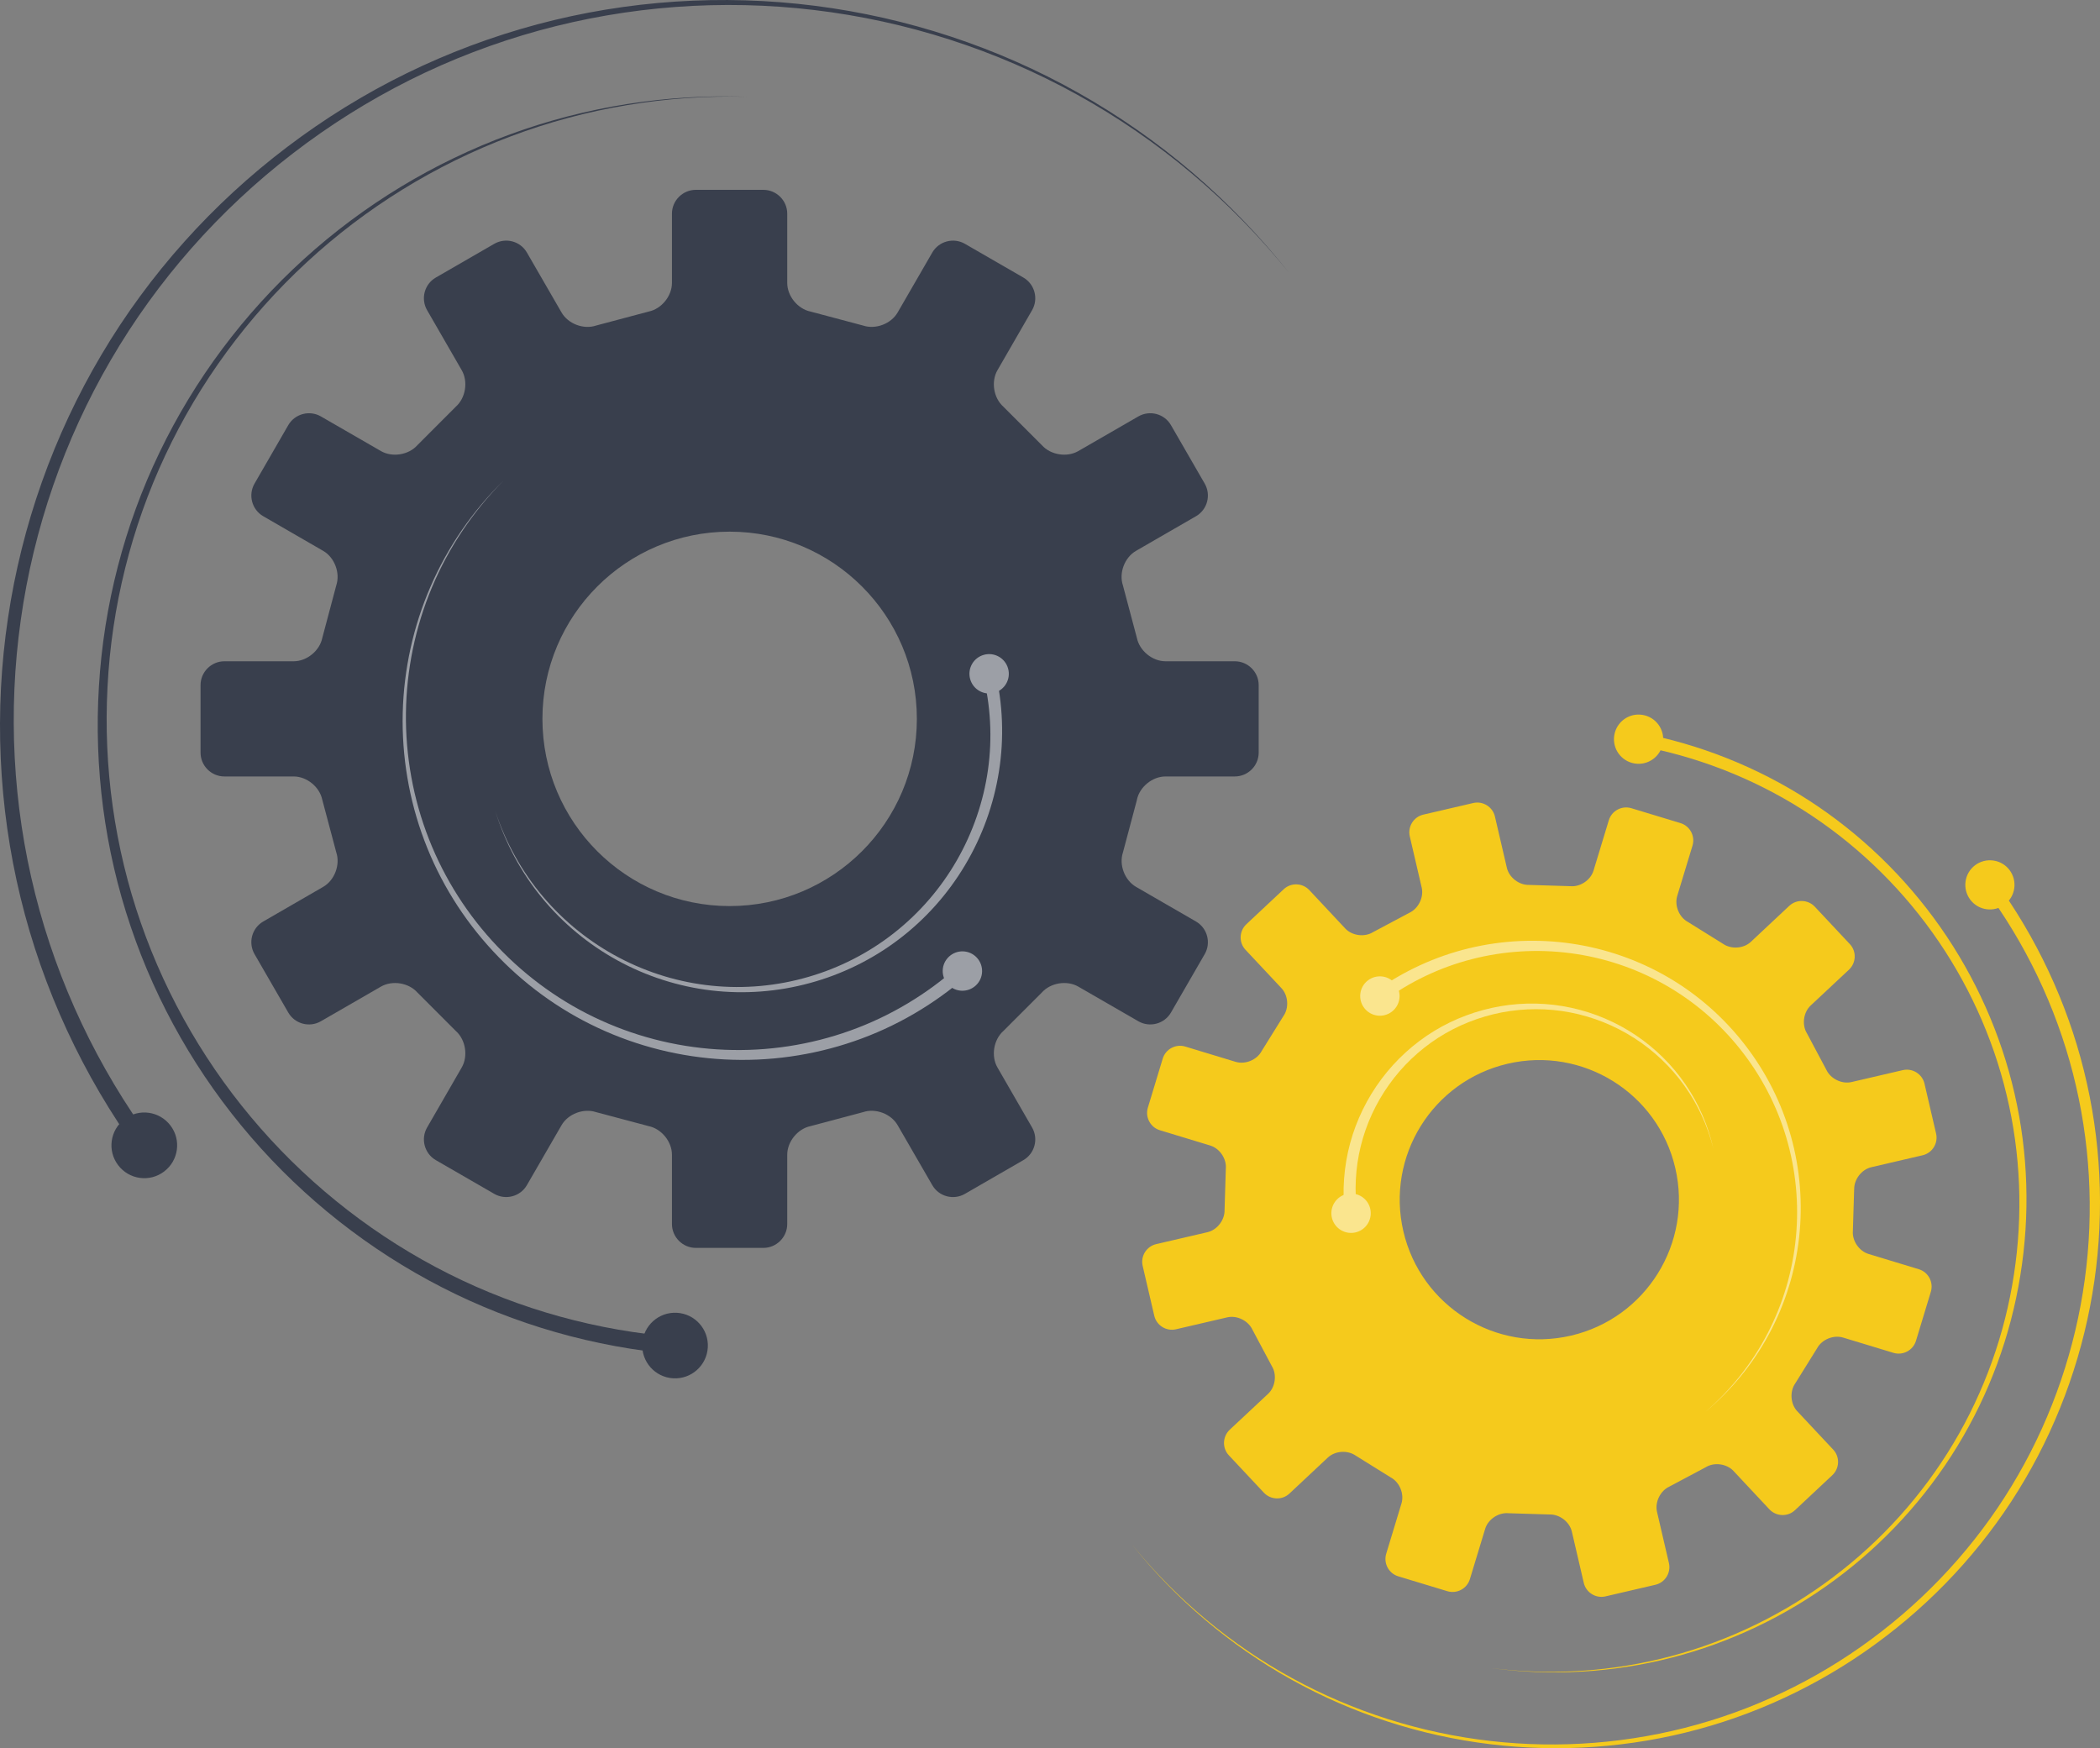
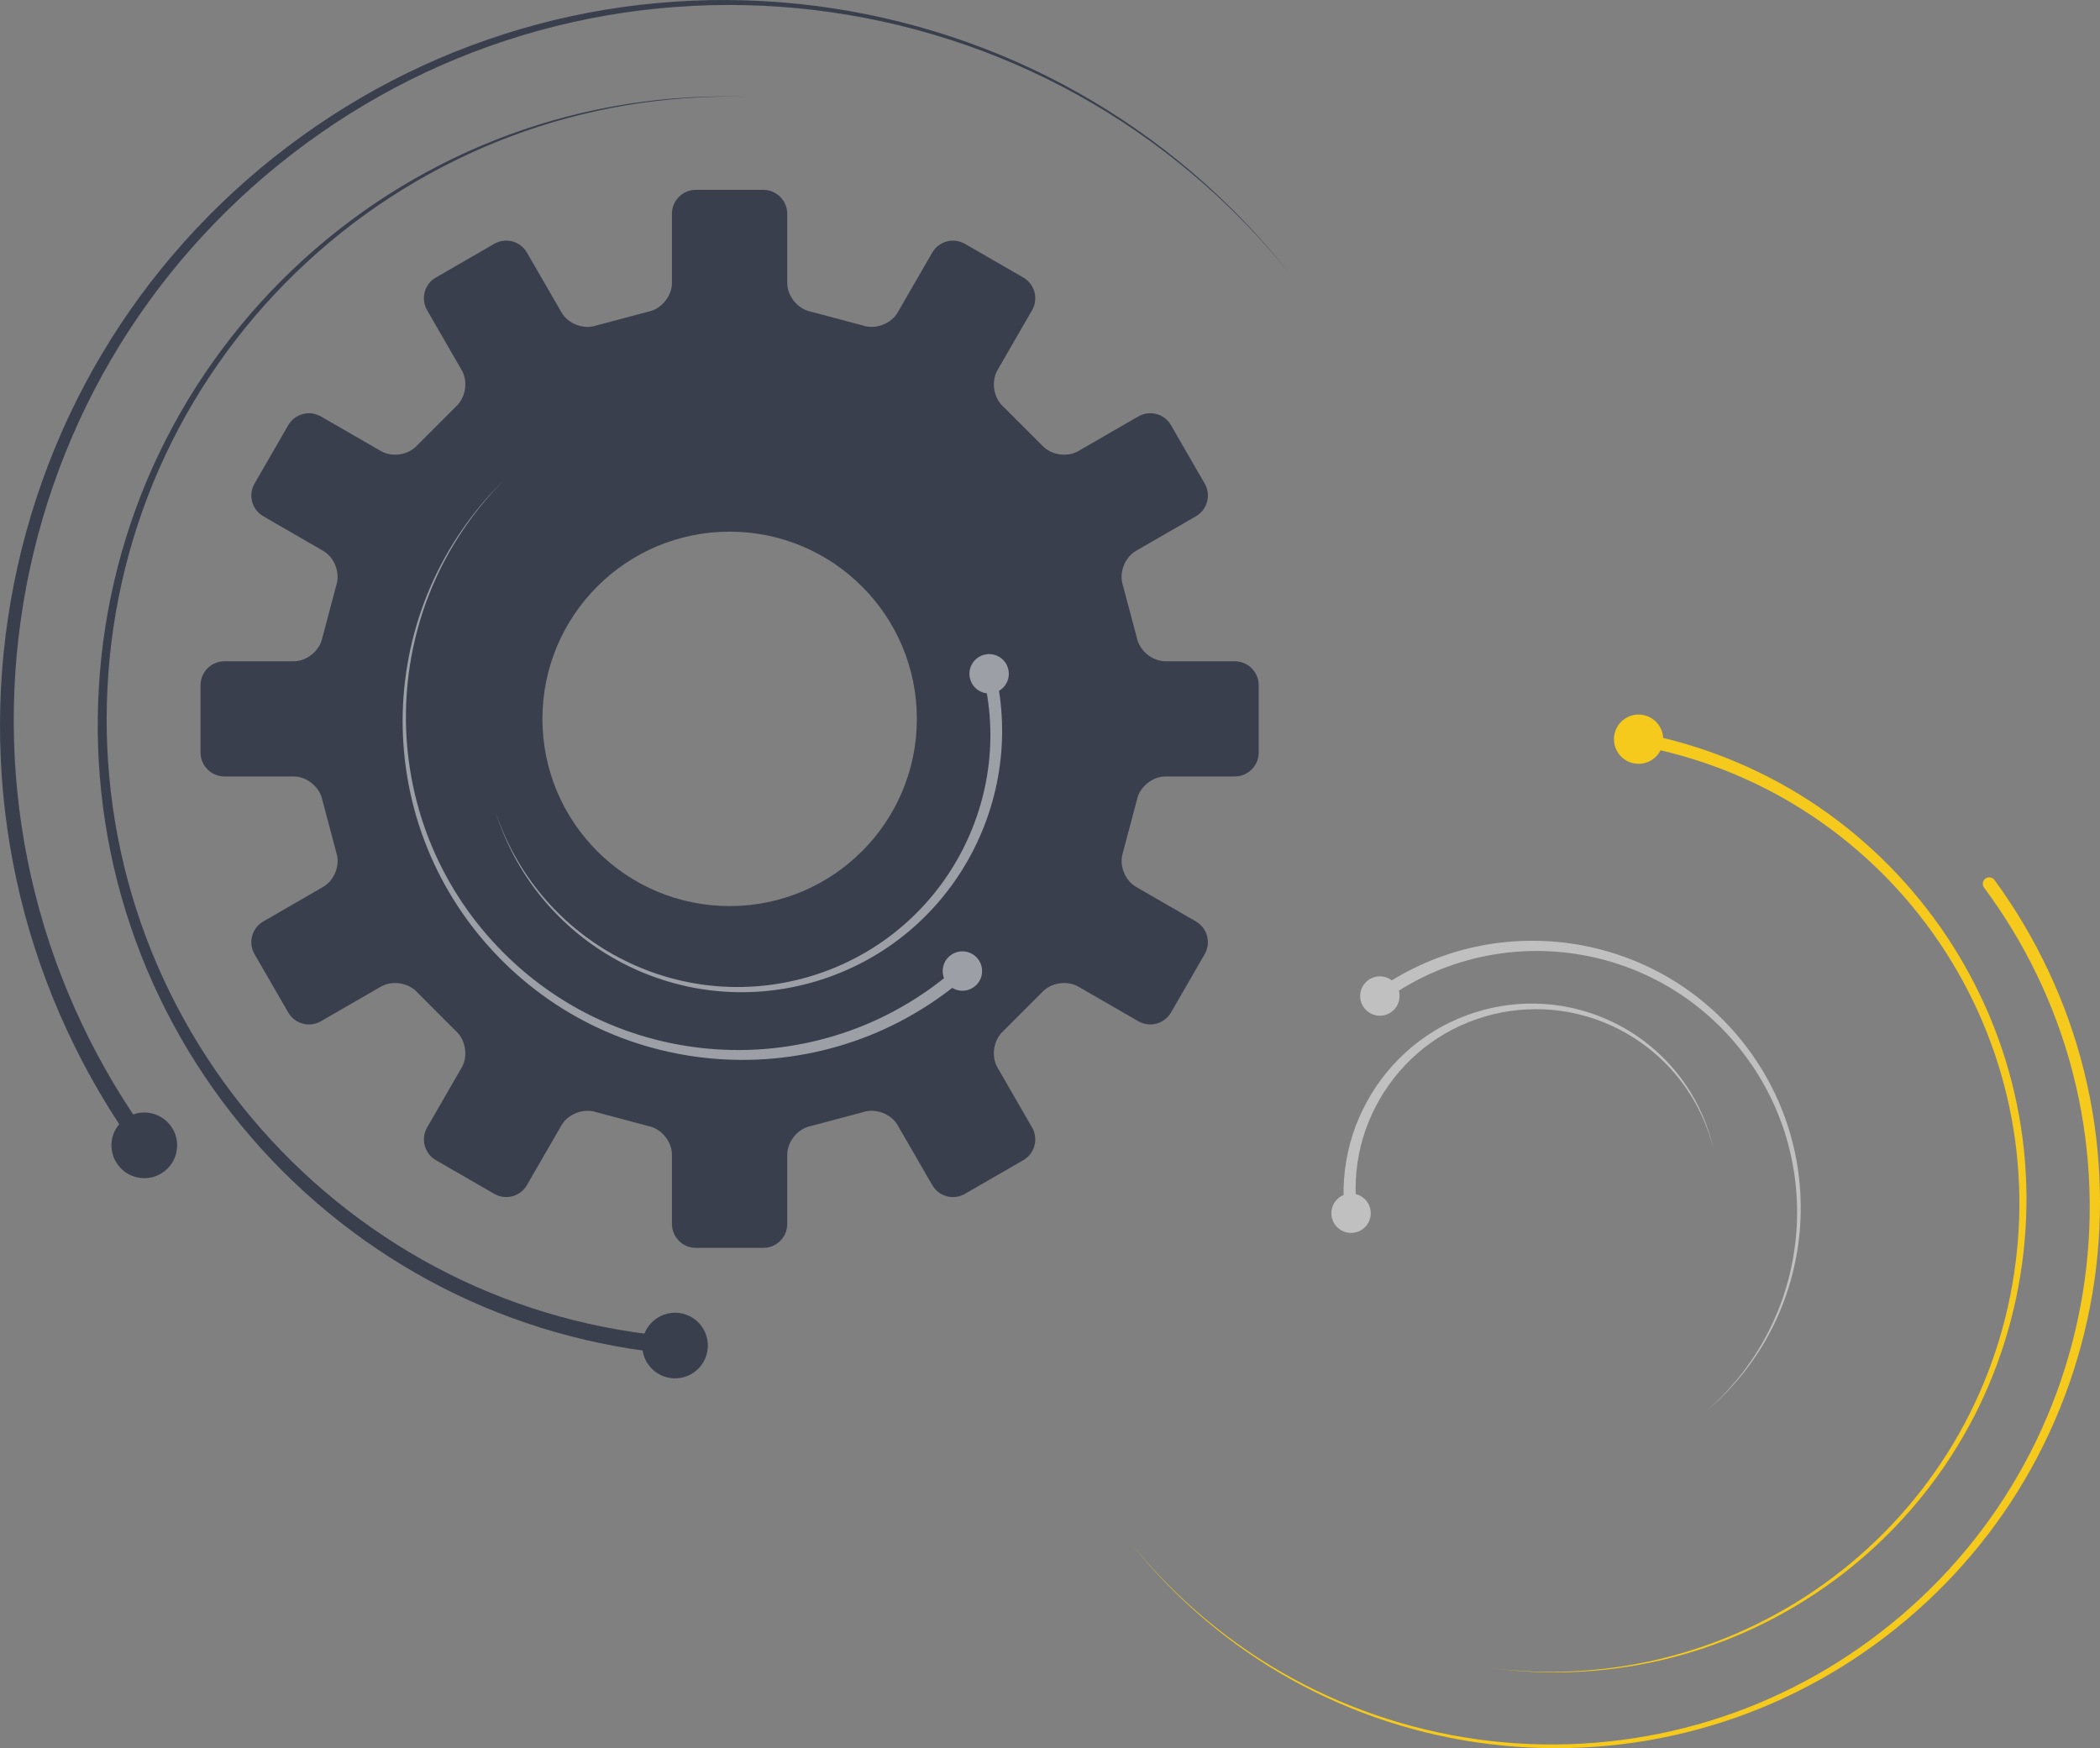
<svg xmlns="http://www.w3.org/2000/svg" id="b" viewBox="0 0 400 333" width="400" height="333">
  <rect x="0" y="0" width="400" height="333" fill="#808080" stroke="none" />
  <g id="c">
    <path d="M216.55,152.35c.5-2.45,2.95-4.45,5.45-4.45h13.2c2.5,0,4.55-2.04,4.55-4.54v-12.86c0-2.5-2.05-4.54-4.55-4.54h-13.2c-2.5,0-4.95-2-5.45-4.45l-2.66-10c-.8-2.37.32-5.33,2.49-6.58l11.43-6.6c2.16-1.25,2.91-4.04,1.66-6.21l-6.43-11.14c-1.25-2.17-4.04-2.91-6.21-1.66l-11.44,6.6c-2.16,1.25-5.29.74-6.95-1.13l-7.32-7.32c-1.87-1.66-2.38-4.78-1.13-6.95l6.6-11.44c1.25-2.17.5-4.96-1.66-6.21l-11.14-6.43c-2.17-1.25-4.96-.5-6.21,1.66l-6.6,11.42c-1.25,2.17-4.21,3.28-6.58,2.49l-10-2.66c-2.45-.5-4.45-2.95-4.45-5.45v-13.2c0-2.5-2.05-4.54-4.55-4.54h-12.86c-2.5,0-4.55,2.04-4.55,4.54v13.2c0,2.5-2,4.95-4.45,5.45l-10,2.66c-2.37.8-5.33-.32-6.58-2.49l-6.6-11.42c-1.25-2.17-4.04-2.91-6.21-1.66l-11.14,6.43c-2.17,1.25-2.91,4.04-1.66,6.21l6.6,11.44c1.25,2.17.74,5.29-1.13,6.95l-7.31,7.32c-1.66,1.87-4.78,2.38-6.95,1.13l-11.44-6.6c-2.16-1.25-4.96-.5-6.21,1.66l-6.43,11.14c-1.25,2.17-.5,4.96,1.66,6.21l11.42,6.6c2.17,1.25,3.28,4.21,2.49,6.58l-2.66,10c-.5,2.45-2.95,4.45-5.45,4.45h-13.2c-2.5,0-4.54,2.05-4.54,4.54v12.86c0,2.5,2.04,4.54,4.54,4.54h13.2c2.5,0,4.95,2,5.45,4.45l2.66,10c.8,2.37-.32,5.33-2.49,6.58l-11.42,6.6c-2.17,1.25-2.91,4.04-1.66,6.21l6.43,11.13c1.25,2.17,4.04,2.91,6.21,1.66l11.44-6.6c2.17-1.25,5.29-.74,6.95,1.13l7.31,7.32c1.87,1.65,2.38,4.78,1.13,6.95l-6.6,11.44c-1.25,2.16-.5,4.96,1.66,6.21l11.14,6.43c2.17,1.25,4.96.5,6.21-1.66l6.6-11.42c1.25-2.17,4.21-3.28,6.58-2.49l10,2.66c2.45.5,4.45,2.95,4.45,5.45v13.2c0,2.5,2.05,4.55,4.55,4.55h12.86c2.5,0,4.55-2.05,4.55-4.55v-13.2c0-2.5,2-4.95,4.45-5.45l10-2.66c2.37-.8,5.33.32,6.58,2.49l6.6,11.42c1.25,2.17,4.04,2.91,6.21,1.66l11.14-6.43c2.16-1.25,2.91-4.04,1.66-6.21l-6.6-11.44c-1.25-2.16-.74-5.29,1.13-6.95l7.32-7.32c1.66-1.87,4.78-2.38,6.95-1.13l11.44,6.6c2.17,1.25,4.96.5,6.21-1.66l6.43-11.13c1.25-2.17.5-4.96-1.66-6.21l-11.42-6.6c-2.17-1.25-3.29-4.21-2.49-6.58l2.66-10ZM138.98,172.59c-19.7,0-35.66-15.97-35.66-35.66s15.97-35.66,35.66-35.66,35.66,15.97,35.66,35.66-15.97,35.66-35.66,35.66Z" fill="#393f4d" />
-     <path d="M353.18,226.56c-.05-1.9,1.41-3.8,3.26-4.23l9.76-2.27c1.85-.43,3.01-2.29,2.58-4.14l-2.21-9.5c-.43-1.85-2.29-3.01-4.14-2.58l-9.76,2.27c-1.85.43-4-.63-4.8-2.35l-3.69-6.93c-1-1.61-.68-3.99.7-5.29l7.31-6.84c1.38-1.3,1.46-3.49.16-4.87l-6.67-7.12c-1.3-1.38-3.49-1.46-4.87-.16l-7.31,6.85c-1.38,1.3-3.78,1.46-5.33.36l-6.67-4.15c-1.67-.9-2.58-3.12-2.03-4.94l2.91-9.59c.55-1.82-.48-3.75-2.3-4.3l-9.34-2.83c-1.82-.55-3.75.48-4.3,2.3l-2.91,9.58c-.55,1.82-2.55,3.15-4.43,2.97l-7.85-.24c-1.9.05-3.8-1.41-4.23-3.26l-2.27-9.76c-.43-1.85-2.29-3.01-4.14-2.58l-9.5,2.21c-1.85.43-3.01,2.29-2.58,4.14l2.27,9.76c.43,1.85-.63,4-2.35,4.8l-6.93,3.69c-1.61,1-3.99.68-5.29-.71l-6.84-7.31c-1.3-1.38-3.49-1.46-4.87-.16l-7.12,6.67c-1.38,1.3-1.46,3.49-.16,4.87l6.85,7.31c1.3,1.38,1.46,3.78.36,5.33l-4.15,6.67c-.9,1.67-3.12,2.58-4.94,2.03l-9.59-2.91c-1.81-.55-3.75.48-4.3,2.3l-2.83,9.34c-.55,1.81.48,3.75,2.3,4.3l9.58,2.91c1.82.55,3.15,2.55,2.97,4.43l-.24,7.85c.05,1.9-1.41,3.8-3.26,4.23l-9.76,2.27c-1.85.43-3.01,2.29-2.58,4.14l2.21,9.5c.43,1.85,2.29,3.01,4.14,2.58l9.76-2.27c1.85-.43,4,.63,4.8,2.35l3.69,6.93c1,1.61.68,4-.71,5.29l-7.31,6.84c-1.38,1.3-1.46,3.49-.16,4.87l6.67,7.12c1.3,1.38,3.49,1.46,4.87.16l7.31-6.85c1.38-1.3,3.78-1.46,5.33-.36l6.67,4.15c1.67.9,2.58,3.12,2.03,4.94l-2.91,9.59c-.55,1.81.48,3.75,2.3,4.3l9.34,2.83c1.82.55,3.75-.48,4.3-2.3l2.91-9.58c.55-1.82,2.55-3.15,4.43-2.97l7.85.24c1.9-.05,3.8,1.41,4.23,3.26l2.27,9.76c.43,1.85,2.29,3.01,4.14,2.58l9.5-2.21c1.85-.43,3.01-2.29,2.58-4.14l-2.27-9.76c-.43-1.85.63-4.01,2.35-4.8l6.93-3.69c1.61-1,3.99-.68,5.29.71l6.84,7.31c1.3,1.38,3.49,1.46,4.87.16l7.12-6.67c1.38-1.3,1.46-3.49.16-4.87l-6.85-7.31c-1.3-1.38-1.46-3.78-.36-5.33l4.15-6.67c.9-1.67,3.12-2.58,4.94-2.03l9.59,2.91c1.82.55,3.75-.48,4.3-2.3l2.83-9.33c.55-1.82-.48-3.75-2.3-4.3l-9.58-2.91c-1.81-.55-3.15-2.55-2.97-4.43l.24-7.85ZM299.24,254.41c-14.3,3.33-28.6-5.56-31.93-19.86-3.33-14.3,5.56-28.6,19.86-31.93,14.3-3.33,28.6,5.56,31.93,19.86,3.33,14.3-5.56,28.6-19.86,31.93Z" fill="#f5ca1c" class="uk-preserve" />
    <path d="M128.75,257.96c-15.51-1.32-30.75-5.66-44.57-12.75-13.83-7.08-26.25-16.87-36.37-28.62-10.14-11.74-17.98-25.43-22.92-40.11-4.97-14.67-7-30.29-6.05-45.72.92-15.43,4.84-30.66,11.54-44.57,6.68-13.91,16.09-26.48,27.5-36.83,11.4-10.36,24.81-18.48,39.25-23.76,14.44-5.3,29.9-7.71,45.24-7.17-15.35-.41-30.76,2.14-45.1,7.55-14.35,5.39-27.61,13.59-38.84,23.98-11.24,10.37-20.46,22.92-26.94,36.75-6.5,13.82-10.24,28.91-11.01,44.13-.81,15.22,1.34,30.59,6.35,44.96,4.99,14.38,12.81,27.75,22.84,39.16,10.02,11.42,22.25,20.88,35.81,27.68,13.56,6.81,28.44,10.89,43.55,12.04l-.26,3.26Z" fill="#393f4d" />
    <path d="M128.94,250.06c3.45.2,6.08,3.16,5.88,6.6-.2,3.45-3.16,6.08-6.6,5.88-3.45-.2-6.08-3.16-5.88-6.6.2-3.45,3.16-6.08,6.6-5.88Z" fill="#393f4d" />
    <path d="M26.34,219.39c-10.52-14.5-18.2-31.04-22.43-48.43C-.32,153.58-1.12,135.39,1.52,117.73c2.62-17.66,8.69-34.8,17.79-50.14,9.08-15.35,21.21-28.86,35.4-39.6,7.09-5.38,14.69-10.09,22.68-14,7.99-3.92,16.36-7.05,24.95-9.35C119.52.05,137.58-1.14,155.19,1.1c17.61,2.23,34.78,7.88,50.22,16.59,7.72,4.35,15.02,9.45,21.75,15.21,6.73,5.76,12.9,12.17,18.4,19.1-5.56-6.89-11.77-13.25-18.54-18.94-6.76-5.7-14.08-10.73-21.81-15.01-15.46-8.56-32.59-14.06-50.12-16.14-17.52-2.09-35.44-.77-52.43,3.91-8.5,2.34-16.76,5.5-24.63,9.44-7.87,3.94-15.36,8.65-22.32,14.02-13.95,10.73-25.8,24.15-34.63,39.34-8.85,15.18-14.68,32.08-17.12,49.45-2.46,17.37-1.54,35.2,2.74,52.19,4.27,16.99,11.91,33.1,22.29,47.18l-2.65,1.94Z" fill="#393f4d" />
    <path d="M32.47,214.39c2.09,2.75,1.55,6.67-1.21,8.76-2.75,2.09-6.67,1.55-8.76-1.21-2.09-2.75-1.55-6.67,1.21-8.76,2.75-2.09,6.67-1.55,8.76,1.21Z" fill="#393f4d" />
    <path d="M312.1,139.55c11.5,2.15,22.58,6.54,32.4,12.88,9.82,6.34,18.37,14.59,25.07,24.14,6.7,9.54,11.55,20.38,14.15,31.73,2.62,11.35,2.97,23.19,1.1,34.66-1.84,11.47-5.92,22.58-11.97,32.48-6.04,9.91-14.02,18.61-23.34,25.49-9.31,6.89-19.95,11.97-31.15,14.83-11.2,2.88-22.95,3.52-34.39,1.97,11.45,1.46,23.18.7,34.31-2.26,11.14-2.95,21.68-8.1,30.86-15.03,9.19-6.92,17.03-15.62,22.92-25.48,5.9-9.85,9.83-20.86,11.55-32.2,1.74-11.33,1.29-22.99-1.38-34.12-2.65-11.13-7.5-21.72-14.15-31.01-6.64-9.3-15.08-17.29-24.72-23.39-9.64-6.11-20.47-10.28-31.68-12.28-.67-.12-1.11-.76-.99-1.42.12-.67.76-1.11,1.42-.99h.01Z" fill="#f5ca1c" class="uk-preserve" />
    <path d="M311.37,145.43c-2.56-.41-4.3-2.81-3.89-5.37.41-2.56,2.81-4.3,5.37-3.89,2.56.41,4.3,2.81,3.89,5.37s-2.81,4.3-5.37,3.89Z" fill="#f5ca1c" class="uk-preserve" />
    <path d="M379.9,167.62c7.96,10.87,13.8,23.28,17.04,36.33,3.25,13.06,3.91,26.73,1.99,40.02-1.91,13.29-6.41,26.2-13.19,37.77-6.77,11.58-15.84,21.78-26.48,29.91-10.62,8.15-22.82,14.23-35.73,17.73-12.9,3.52-26.48,4.47-39.73,2.85-13.25-1.61-26.18-5.81-37.82-12.3-11.65-6.48-21.99-15.27-30.31-25.66,8.4,10.32,18.79,19.02,30.46,25.39,11.66,6.39,24.56,10.46,37.74,11.96,13.18,1.51,26.65.45,39.41-3.13,12.77-3.57,24.79-9.67,35.22-17.81,10.45-8.12,19.32-18.25,25.9-29.71,6.6-11.45,10.92-24.18,12.7-37.25,1.79-13.07,1.03-26.48-2.25-39.24-3.27-12.76-9.08-24.85-16.93-35.4-.41-.54-.29-1.32.25-1.72.54-.41,1.32-.29,1.72.25h0Z" fill="#f5ca1c" class="uk-preserve" />
-     <path d="M375.31,171.4c-1.57-2.06-1.18-5,.87-6.57,2.06-1.57,5-1.18,6.57.87,1.57,2.06,1.18,5-.87,6.57-2.06,1.57-5,1.18-6.57-.87Z" fill="#f5ca1c" class="uk-preserve" />
    <g opacity=".5">
      <path d="M256.17,231.44c-.55-4.57-.2-9.23.99-13.65,1.19-4.42,3.24-8.6,5.97-12.25,2.73-3.65,6.15-6.78,10.03-9.15,3.88-2.37,8.21-3.97,12.66-4.73,4.46-.76,9.05-.66,13.46.3,4.4.95,8.61,2.75,12.33,5.25,3.72,2.5,6.96,5.71,9.47,9.4,2.52,3.69,4.31,7.85,5.28,12.2-1.07-4.32-2.95-8.42-5.53-12.02-2.58-3.6-5.84-6.69-9.56-9.07-3.71-2.38-7.87-4.04-12.18-4.87-4.31-.83-8.77-.82-13.06,0-4.29.83-8.42,2.47-12.08,4.82-3.66,2.35-6.86,5.41-9.37,8.94-2.52,3.53-4.36,7.52-5.39,11.71-1.03,4.19-1.25,8.56-.65,12.82.09.66-.36,1.27-1.02,1.37-.66.09-1.27-.36-1.37-1.02,0,0,0-.01,0-.02h0Z" fill="#fff" />
      <path d="M261.04,230.44c.36,2.04-1,3.99-3.04,4.35-2.04.36-3.99-1-4.35-3.04-.36-2.04,1-3.99,3.04-4.35,2.04-.36,3.99,1,4.35,3.04Z" fill="#fff" class="uk-preserve" />
    </g>
    <g opacity=".5">
      <path d="M261.95,188.83c5.36-3.85,11.45-6.66,17.85-8.2,6.4-1.55,13.07-1.84,19.56-.89,6.49.95,12.78,3.15,18.43,6.45,5.65,3.3,10.63,7.7,14.61,12.87,3.99,5.16,6.97,11.07,8.72,17.34,1.76,6.26,2.28,12.85,1.57,19.29-.71,6.44-2.66,12.73-5.73,18.42-3.06,5.69-7.23,10.76-12.19,14.88,4.89-4.2,8.97-9.32,11.92-15.02,2.96-5.7,4.79-11.97,5.39-18.34.61-6.37-.02-12.85-1.84-18.97-1.81-6.12-4.83-11.86-8.8-16.84-3.96-4.98-8.88-9.19-14.41-12.3-5.52-3.12-11.65-5.15-17.92-5.96-6.27-.82-12.69-.43-18.79,1.15-6.11,1.57-11.89,4.34-16.93,8.1-.54.4-1.3.29-1.71-.25-.4-.54-.29-1.3.25-1.71,0,0,0,0,.01,0h0Z" fill="#fff" class="uk-preserve" />
      <path d="M265.13,192.69c-1.64,1.27-3.99.97-5.26-.67-1.27-1.64-.97-3.99.67-5.26,1.64-1.27,3.99-.97,5.26.67,1.27,1.64.97,3.99-.67,5.26Z" fill="#fff" class="uk-preserve" />
    </g>
    <g opacity=".5">
      <path d="M189.56,127.87c1.47,6.23,1.72,12.74.72,19.05-.99,6.31-3.2,12.41-6.46,17.87-3.25,5.47-7.56,10.3-12.61,14.13-5.05,3.84-10.85,6.68-16.95,8.33-6.1,1.67-12.51,2.15-18.77,1.41-6.26-.74-12.36-2.7-17.87-5.72-5.51-3.02-10.43-7.09-14.4-11.94-3.98-4.84-6.98-10.46-8.85-16.42,1.96,5.93,5.05,11.48,9.08,16.23,4.02,4.75,8.96,8.71,14.46,11.6,5.49,2.9,11.53,4.73,17.69,5.35,6.16.63,12.42.05,18.34-1.67,5.93-1.71,11.51-4.56,16.35-8.37,4.84-3.8,8.92-8.53,11.97-13.85,3.05-5.31,5.08-11.21,5.93-17.26.85-6.05.51-12.25-.98-18.16-.16-.65.23-1.31.88-1.48.65-.16,1.31.23,1.48.88,0,0,0,0,0,.01h0Z" fill="#fff" class="uk-preserve" />
      <path d="M184.79,129.34c-.55-2,.62-4.06,2.62-4.61,2-.55,4.06.62,4.61,2.62.55,2-.62,4.06-2.62,4.61-2,.55-4.06-.62-4.61-2.62Z" fill="#fff" class="uk-preserve" />
    </g>
    <g opacity=".5">
      <path d="M184.28,185.77c-6.3,5.53-13.67,9.84-21.59,12.56-7.91,2.73-16.34,3.91-24.67,3.47-8.34-.43-16.58-2.48-24.12-6.01-7.55-3.52-14.38-8.54-20.02-14.64-5.65-6.08-10.12-13.26-13.04-21.02-2.93-7.75-4.33-16.07-4.13-24.33.2-8.27,2-16.48,5.29-24.05,3.28-7.57,8.05-14.47,13.93-20.23-5.8,5.84-10.48,12.78-13.65,20.35-3.18,7.57-4.86,15.75-4.96,23.94-.1,8.19,1.39,16.39,4.37,23.99,2.98,7.61,7.45,14.61,13.08,20.51,5.61,5.91,12.35,10.74,19.76,14.08,7.4,3.36,15.46,5.25,23.56,5.57,8.11.33,16.26-.92,23.88-3.66,7.62-2.73,14.67-6.97,20.68-12.37.5-.45,1.28-.41,1.73.09.45.5.41,1.28-.09,1.73,0,0,0,0-.01.01Z" fill="#fff" class="uk-preserve" />
      <path d="M180.76,182.22c1.52-1.41,3.89-1.33,5.3.19,1.41,1.52,1.33,3.89-.19,5.3-1.52,1.41-3.89,1.33-5.3-.19-1.41-1.52-1.33-3.89.19-5.3Z" fill="#fff" class="uk-preserve" />
    </g>
  </g>
</svg>